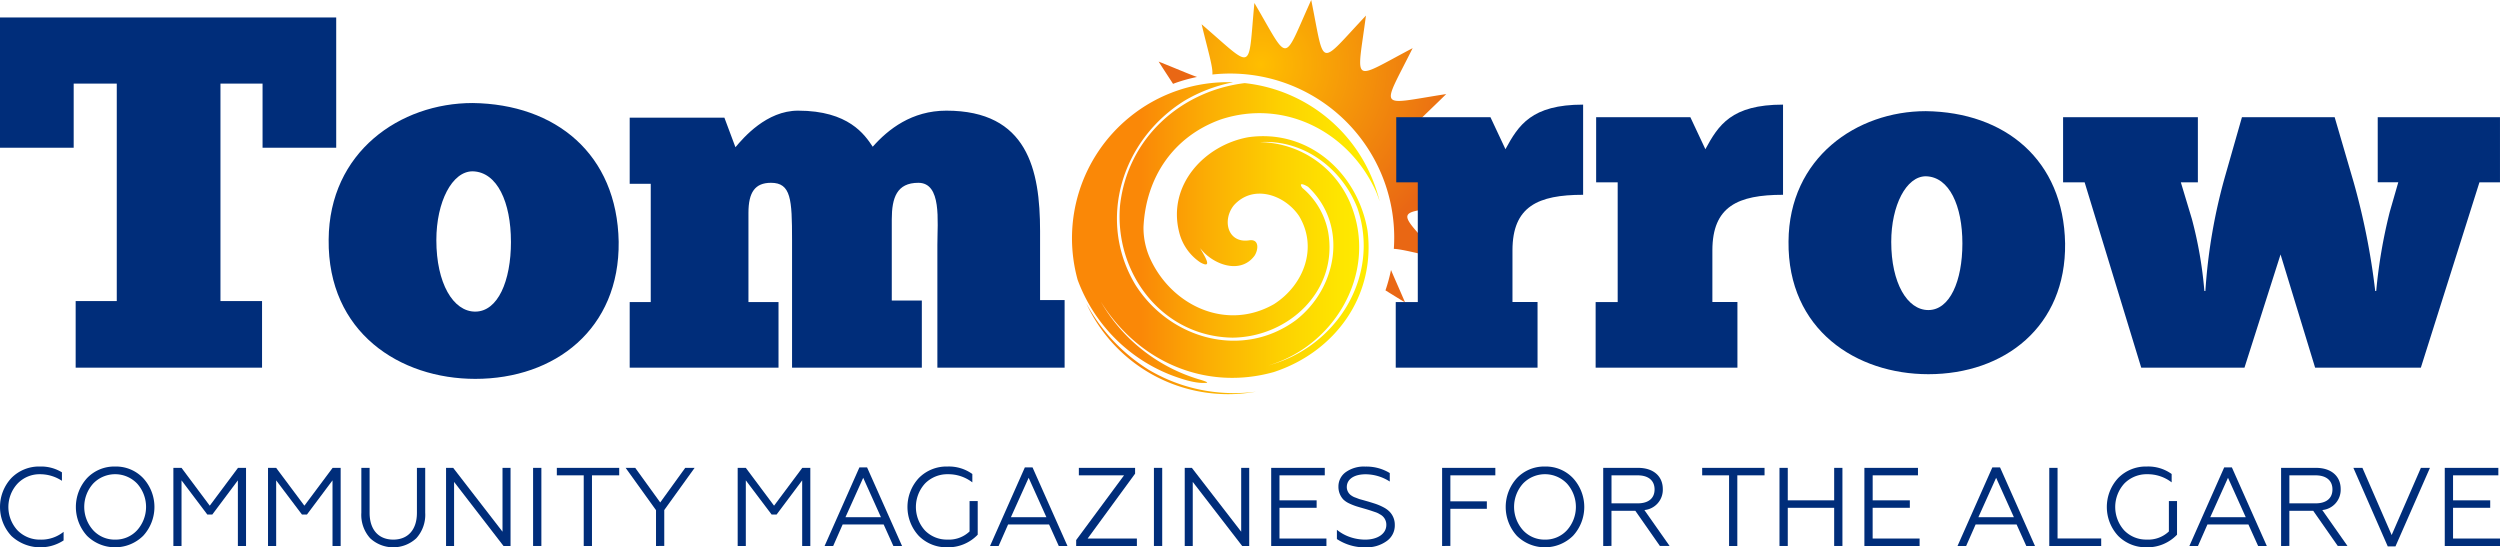
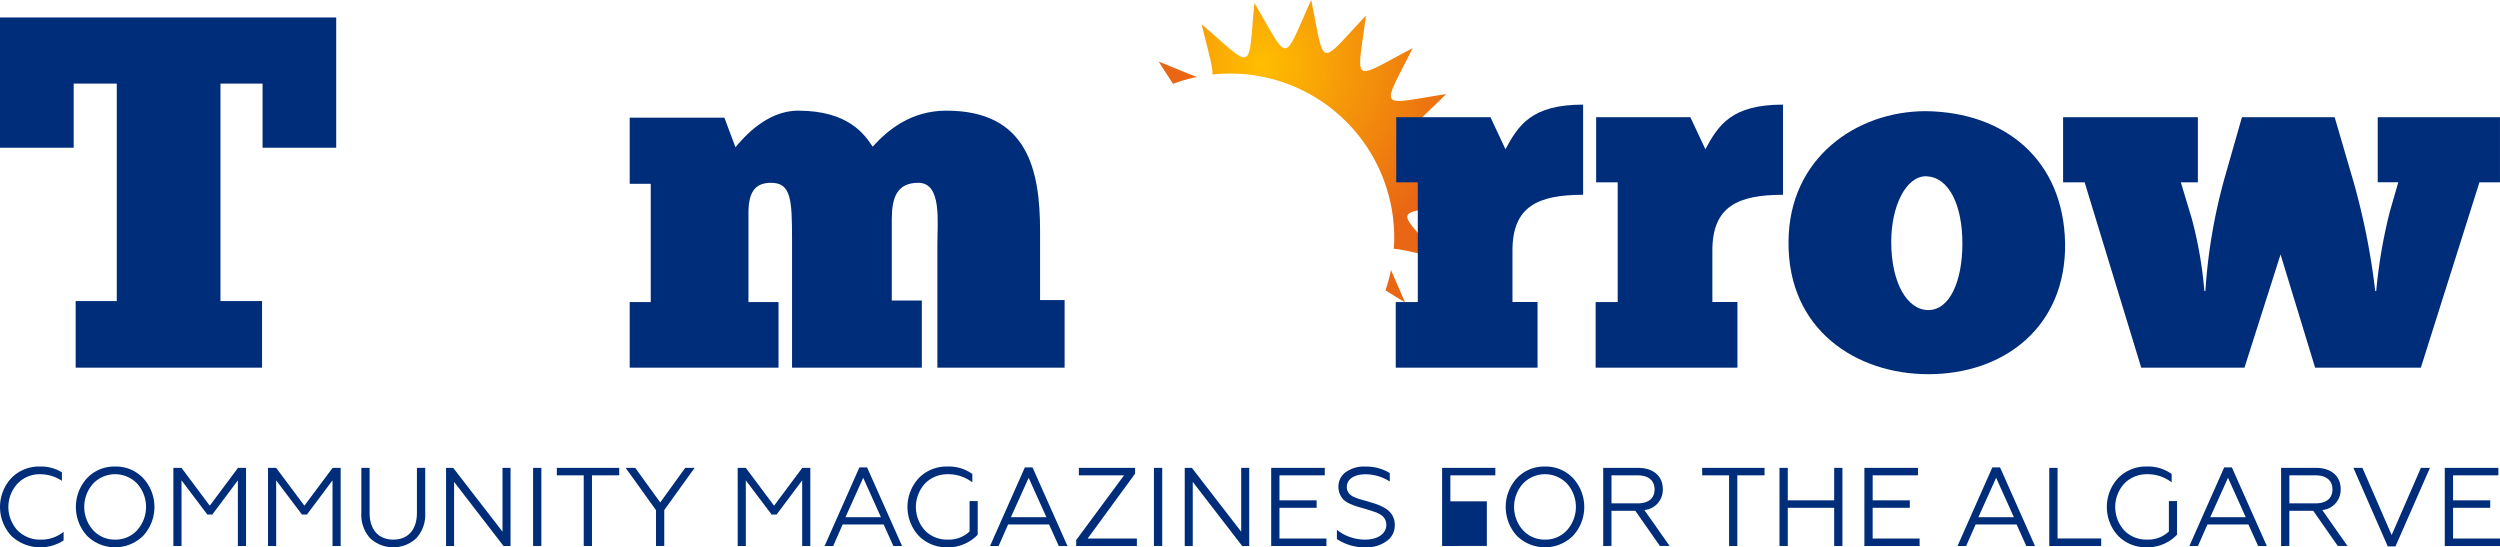
<svg xmlns="http://www.w3.org/2000/svg" xmlns:xlink="http://www.w3.org/1999/xlink" width="452.578" height="99.081" viewBox="0 0 452.578 99.081">
  <defs>
    <radialGradient id="radial-gradient" cx="-186.619" cy="-44.311" r="6.392" gradientTransform="translate(-228.32 -52.311) scale(0.58 0.58)" gradientUnits="userSpaceOnUse">
      <stop offset="0" stop-color="#ffbe00" />
      <stop offset="1" stop-color="#e96714" />
    </radialGradient>
    <radialGradient id="radial-gradient-2" cx="1661.561" cy="485.754" r="2.632" gradientTransform="translate(-751.322 -227.015) scale(1.657 1.657)" xlink:href="#radial-gradient" />
    <radialGradient id="radial-gradient-3" cx="422.289" cy="75.067" r="37.446" gradientTransform="translate(0.171 0.138) scale(0.989 0.989)" xlink:href="#radial-gradient" />
    <linearGradient id="linear-gradient" y1="0.5" x2="1" y2="0.5" gradientUnits="objectBoundingBox">
      <stop offset="0" stop-color="#fa8807" />
      <stop offset="0.225" stop-color="#fa8807" />
      <stop offset="0.455" stop-color="#fbb004" />
      <stop offset="0.684" stop-color="#fdd201" />
      <stop offset="0.873" stop-color="#fee600" />
      <stop offset="1" stop-color="#fe0" />
    </linearGradient>
  </defs>
  <g id="Group_306" data-name="Group 306" transform="translate(-62.561 -62.704)">
    <g id="Group_300" data-name="Group 300" transform="translate(272.308 62.704)">
      <path id="Path_275" data-name="Path 275" d="M397.36,84.392c.145-.054.285-.113.431-.165a29.952,29.952,0,0,1,3.905-1.084c-1.529-.533-3.77-1.52-6.951-2.785C395.762,81.955,396.64,83.283,397.36,84.392Z" transform="translate(-394.746 -69.211)" fill-rule="evenodd" fill="url(#radial-gradient)" />
      <path id="Path_276" data-name="Path 276" d="M459.784,143.8c1.008.626,2.182,1.358,3.545,2.182-1.065-2.509-1.942-4.428-2.542-5.873A29.82,29.82,0,0,1,459.784,143.8Z" transform="translate(-418.718 -91.235)" fill-rule="evenodd" fill="url(#radial-gradient-2)" />
      <path id="Path_277" data-name="Path 277" d="M454.1,99.875c-11.119-6.192-11.165-4.784.309-10.3-12.53-2.245-12.112-.9-3.055-9.842-12.577,1.946-11.746,3.084-6.078-8.314-11.269,5.923-10.111,6.73-8.455-5.891-8.733,9.26-7.377,9.649-9.906-2.826-5.252,11.6-3.848,11.52-10.288.543-1.206,12.674.1,12.144-9.556,3.854,1.2,4.977,2.083,7.8,1.947,9.095a29.7,29.7,0,0,1,32.853,31.562c1.474.056,4.2.8,8.594,1.755C441.962,100.048,441.464,101.365,454.1,99.875Z" transform="translate(-399.29 -62.704)" fill-rule="evenodd" fill="url(#radial-gradient-3)" />
    </g>
-     <path id="Path_278" data-name="Path 278" d="M380.224,92.691a28.124,28.124,0,0,1,18.864-6.409,27.729,27.729,0,0,0-8.784,3.326c-11.355,7.047-15.951,21.6-8.907,33.351,6.225,9.816,19.3,13.531,29.016,6.414,7.572-5.851,9.56-17.226,2.248-24.156-.469-.3-1.861-1-1.073.169a13.792,13.792,0,0,1,4.69,7.972c1.89,10.589-7.1,19.055-17.314,19.157-12.758-.2-21.434-11.725-20.347-24,1.4-12.268,11.146-20.675,22.559-22.081a28.261,28.261,0,0,1,24.432,21.416q-.286-.869-.638-1.735c-4.871-10.869-16.609-16.9-28.132-13.1-8.616,3.1-13.526,10.495-13.981,19.42a13.505,13.505,0,0,0,1.347,6.078c4.031,8.4,13.84,12.8,22.3,7.92,5.368-3.441,7.984-10.224,4.5-15.961-2.6-3.833-8.29-5.8-11.786-1.919-2.173,2.7-1.128,6.952,2.8,6.338,1.827-.261,1.655,1.717.926,2.81-2.617,3.5-7.656,1.5-9.825-1.388.35.764,2.633,4.028.028,2.582a9.218,9.218,0,0,1-3.861-5.589c-2.06-8.4,4.553-15.616,12.525-17.073,10.88-1.553,19.813,6.427,21.6,16.894,1.5,11.815-5.851,21.963-16.951,25.611-12.418,3.488-24.595-1.91-31.324-12.72A30.643,30.643,0,0,0,393.035,140.1c.035.009,1.822.522,1.222.595-2.021.182-4.631-.739-6.475-1.431a29.452,29.452,0,0,1-16.846-17.209,28.25,28.25,0,0,1,9.289-29.365Zm23.006,49.6a30.289,30.289,0,0,1-19.433-3.963,32.1,32.1,0,0,1-11.317-12.052,28.268,28.268,0,0,0,30.751,16.015Zm18.348-33.238c-2.795-7.19-9.777-12.455-17.65-11.932a18.055,18.055,0,0,1,16.731,12c4.381,12.036-3.329,24.915-15.171,28.416C417.771,134.236,425.819,121.423,421.578,109.054Z" transform="translate(-113.286 -8.685)" fill-rule="evenodd" fill="url(#linear-gradient)" />
    <g id="Group_303" data-name="Group 303" transform="translate(62.561 65.864)">
      <g id="Group_302" data-name="Group 302" transform="translate(113.996 15.783)">
        <g id="Group_301" data-name="Group 301">
          <path id="Path_279" data-name="Path 279" d="M243.1,140.961V129.078h3.811V107.671H243.1V95.7h17.144l2,5.352c1.45-1.724,5.623-6.622,11.336-6.622,9.162,0,12.065,4.356,13.517,6.53,2.81-3.175,7.074-6.53,13.333-6.53,14.694,0,16.962,10.7,16.962,21.771v12.516h4.443v12.246H298.8V118.737c0-4.352.816-11.246-3.448-11.246-3.9,0-4.806,2.72-4.806,6.621v14.695h5.441v12.153H272.492v-23.13c0-7.346-.182-10.339-3.81-10.339-2.9,0-4.083,1.724-4.083,5.44v16.147h5.443v11.883Z" transform="translate(-243.102 -93.341)" fill="#002d7a" />
          <path id="Path_280" data-name="Path 280" d="M462.729,140.326V128.443h3.992V106.765h-3.9V94.974h17.051l2.72,5.8c2.36-4.352,4.717-8.072,14.059-8.072v16.326c-8.162,0-12.789,2.086-12.789,10.07v9.341H488.4v11.883Z" transform="translate(-324.053 -92.706)" fill="#002d7a" />
          <path id="Path_281" data-name="Path 281" d="M520.042,140.326V128.443h3.991V106.765h-3.9V94.974h17.052l2.722,5.8c2.36-4.352,4.714-8.072,14.059-8.072v16.326c-8.162,0-12.79,2.086-12.79,10.07v9.341h4.534v11.883Z" transform="translate(-345.178 -92.706)" fill="#002d7a" />
          <path id="Path_282" data-name="Path 282" d="M575.342,118.155c.095-15.147,12.337-23.582,24.857-23.582,14.329.181,24.942,8.8,25.213,23.945.184,15.057-10.976,23.674-24.762,23.674C587.679,142.192,575.163,134.211,575.342,118.155Zm31.476.363c0-6.8-2.357-12.064-6.619-12.155-3.538,0-6.262,5.262-6.262,11.884,0,7.437,2.906,12.335,6.713,12.335C604.55,130.582,606.818,125.321,606.818,118.518Z" transform="translate(-365.56 -93.394)" fill="#002d7a" />
          <path id="Path_283" data-name="Path 283" d="M679.823,127.77a99.737,99.737,0,0,1,3.721-21.313l2.9-10.159h16.781l3.445,11.791a126.794,126.794,0,0,1,3.9,19.681h.179a92.977,92.977,0,0,1,2.452-14.329l1.542-5.353h-3.72V96.3h22.132v11.791h-3.718L718.828,141.65H699.69l-6.259-20.5-6.533,20.5H668.211l-10.248-33.561h-3.9V96.3h24.4v11.791H675.38l1.995,6.622a74.424,74.424,0,0,1,2.267,13.059Z" transform="translate(-394.576 -94.03)" fill="#002d7a" />
        </g>
      </g>
      <path id="Path_284" data-name="Path 284" d="M123.425,91.292H110.092V79.683h-7.62v39.366H110v12.064H76.258V119.048H83.7V79.683h-7.8v11.61H62.561V67.709h60.864Z" transform="translate(-62.561 -67.709)" fill="#002d7a" />
-       <path id="Path_285" data-name="Path 285" d="M156.786,116.972c.1-15.884,12.936-24.729,26.062-24.729,15.026.19,26.156,9.226,26.441,25.111.19,15.788-11.508,24.825-25.967,24.825C169.722,142.179,156.594,133.809,156.786,116.972Zm33,.381c0-7.134-2.473-12.651-6.942-12.747-3.71,0-6.562,5.517-6.562,12.46,0,7.8,3.042,12.938,7.036,12.938C187.414,130,189.79,124.486,189.79,117.354Z" transform="translate(-97.29 -76.752)" fill="#002d7a" />
    </g>
    <g id="Group_304" data-name="Group 304" transform="translate(62.561 147.16)">
      <path id="Path_286" data-name="Path 286" d="M64.622,209.025a7.7,7.7,0,0,1,0-10.485,7.017,7.017,0,0,1,5.191-2.081,7.2,7.2,0,0,1,3.96,1.051v1.535a7.2,7.2,0,0,0-3.939-1.191,5.5,5.5,0,0,0-4.1,1.7,6.235,6.235,0,0,0,0,8.464,5.656,5.656,0,0,0,4.141,1.676,6.444,6.444,0,0,0,4.2-1.414v1.556a7.7,7.7,0,0,1-9.454-.808Z" transform="translate(-62.561 -196.46)" fill="#002d7a" />
      <path id="Path_287" data-name="Path 287" d="M91.423,196.46a6.765,6.765,0,0,1,5.071,2.1,7.7,7.7,0,0,1,0,10.444,7.243,7.243,0,0,1-10.161,0,7.759,7.759,0,0,1,0-10.444A6.807,6.807,0,0,1,91.423,196.46Zm0,13.231a5.27,5.27,0,0,0,3.98-1.7,6.322,6.322,0,0,0,0-8.444,5.515,5.515,0,0,0-7.959,0,6.324,6.324,0,0,0,0,8.444A5.269,5.269,0,0,0,91.423,209.691Z" transform="translate(-70.578 -196.46)" fill="#002d7a" />
      <path id="Path_288" data-name="Path 288" d="M112.269,210.985V196.844h1.475l5.111,6.848,5.111-6.848h1.455v14.141h-1.475V199.106l-4.626,6.182h-.909l-4.666-6.182v11.878Z" transform="translate(-80.883 -196.602)" fill="#002d7a" />
      <path id="Path_289" data-name="Path 289" d="M139.4,210.985V196.844h1.474l5.111,6.848,5.11-6.848h1.455v14.141h-1.474V199.106l-4.626,6.182h-.909l-4.666-6.182v11.878Z" transform="translate(-90.881 -196.602)" fill="#002d7a" />
      <path id="Path_290" data-name="Path 290" d="M167.764,209.59a6.307,6.307,0,0,1-1.6-4.625v-8.121h1.495v8.141c0,3.071,1.637,4.848,4.284,4.848s4.282-1.777,4.282-4.848v-8.141h1.5v8.121a6.316,6.316,0,0,1-1.616,4.625,6.135,6.135,0,0,1-8.344,0Z" transform="translate(-100.749 -196.602)" fill="#002d7a" />
      <path id="Path_291" data-name="Path 291" d="M190.446,210.985V196.844h1.292l8.929,11.555V196.844h1.454v14.141H200.85l-8.95-11.6v11.6Z" transform="translate(-109.697 -196.602)" fill="#002d7a" />
      <path id="Path_292" data-name="Path 292" d="M215.4,210.985V196.844h1.5v14.141Z" transform="translate(-118.894 -196.602)" fill="#002d7a" />
      <path id="Path_293" data-name="Path 293" d="M227.077,210.985V198.2h-4.869v-1.353H233.5V198.2h-4.929v12.787Z" transform="translate(-121.405 -196.602)" fill="#002d7a" />
      <path id="Path_294" data-name="Path 294" d="M247.438,210.985V204.5l-5.5-7.656h1.738l4.525,6.262,4.525-6.262h1.7l-5.495,7.636v6.5Z" transform="translate(-128.679 -196.602)" fill="#002d7a" />
      <path id="Path_295" data-name="Path 295" d="M274.059,210.985V196.844h1.474l5.111,6.848,5.111-6.848h1.454v14.141h-1.474V199.106l-4.626,6.182H280.2l-4.667-6.182v11.878Z" transform="translate(-140.516 -196.602)" fill="#002d7a" />
      <path id="Path_296" data-name="Path 296" d="M298.977,210.937l6.3-14.221h1.393L313,210.937h-1.575l-1.758-3.9H302.25l-1.717,3.9Zm3.778-5.212h6.423l-3.212-7.131Z" transform="translate(-149.7 -196.554)" fill="#002d7a" />
      <path id="Path_297" data-name="Path 297" d="M324.8,209.025a7.7,7.7,0,0,1,0-10.485A7.018,7.018,0,0,1,330,196.46a7.257,7.257,0,0,1,4.484,1.353v1.515a7.1,7.1,0,0,0-4.4-1.474,5.665,5.665,0,0,0-4.162,1.676,6.315,6.315,0,0,0-.02,8.5,5.517,5.517,0,0,0,4.061,1.656,5.416,5.416,0,0,0,4.02-1.474v-5.495h1.475V208.8a7.394,7.394,0,0,1-5.495,2.283A7.055,7.055,0,0,1,324.8,209.025Z" transform="translate(-158.461 -196.46)" fill="#002d7a" />
      <path id="Path_298" data-name="Path 298" d="M346.414,210.937l6.3-14.221h1.394l6.323,14.221h-1.575l-1.758-3.9h-7.414l-1.717,3.9Zm3.778-5.212h6.423l-3.212-7.131Z" transform="translate(-167.185 -196.554)" fill="#002d7a" />
      <path id="Path_299" data-name="Path 299" d="M371.108,210.985v-1.071l8.666-11.717h-8.181v-1.353h10.181v1.05l-8.585,11.737H382.1v1.353Z" transform="translate(-176.287 -196.602)" fill="#002d7a" />
      <path id="Path_300" data-name="Path 300" d="M393.4,210.985V196.844h1.5v14.141Z" transform="translate(-184.504 -196.602)" fill="#002d7a" />
      <path id="Path_301" data-name="Path 301" d="M402.232,210.985V196.844h1.292l8.929,11.555V196.844h1.454v14.141h-1.273l-8.949-11.6v11.6Z" transform="translate(-187.759 -196.602)" fill="#002d7a" />
      <path id="Path_302" data-name="Path 302" d="M427.021,210.985V196.844h9.7V198.2h-8.2v4.525h6.726v1.353h-6.726v5.556h8.5v1.353Z" transform="translate(-196.895 -196.602)" fill="#002d7a" />
      <path id="Path_303" data-name="Path 303" d="M445.861,209.59v-1.676a7.706,7.706,0,0,0,2.2,1.253,8.525,8.525,0,0,0,2.929.525c2.2,0,3.818-1.03,3.818-2.666a2.085,2.085,0,0,0-1.171-1.919,3.351,3.351,0,0,0-.849-.4l-.889-.3c-.2-.06-.566-.182-1.07-.323-.626-.182-1.131-.323-1.5-.445a10.6,10.6,0,0,1-1.252-.505,3.8,3.8,0,0,1-1.051-.707,3.336,3.336,0,0,1-.888-2.3,3.188,3.188,0,0,1,1.293-2.627,5.645,5.645,0,0,1,3.6-1.03,8.1,8.1,0,0,1,4.4,1.171v1.536a8.142,8.142,0,0,0-4.364-1.313c-2.262,0-3.413,1.01-3.413,2.3a1.844,1.844,0,0,0,.909,1.6,2.557,2.557,0,0,0,.666.323l.687.262.869.242.849.242c.585.182,1.05.323,1.394.445a9.715,9.715,0,0,1,1.233.545,4.488,4.488,0,0,1,1.091.768,3.363,3.363,0,0,1,.989,2.424A3.449,3.449,0,0,1,454.81,210a6.181,6.181,0,0,1-3.717,1.09A9.135,9.135,0,0,1,445.861,209.59Z" transform="translate(-203.84 -196.46)" fill="#002d7a" />
-       <path id="Path_304" data-name="Path 304" d="M476.025,210.985V196.844h9.636V198.2H477.52V202.9h6.605v1.353H477.52v6.727Z" transform="translate(-214.958 -196.602)" fill="#002d7a" />
+       <path id="Path_304" data-name="Path 304" d="M476.025,210.985V196.844h9.636V198.2H477.52V202.9h6.605v1.353v6.727Z" transform="translate(-214.958 -196.602)" fill="#002d7a" />
      <path id="Path_305" data-name="Path 305" d="M501.369,196.46a6.763,6.763,0,0,1,5.07,2.1,7.7,7.7,0,0,1,0,10.444,7.244,7.244,0,0,1-10.161,0,7.76,7.76,0,0,1,0-10.444A6.81,6.81,0,0,1,501.369,196.46Zm0,13.231a5.269,5.269,0,0,0,3.979-1.7,6.322,6.322,0,0,0,0-8.444,5.515,5.515,0,0,0-7.959,0,6.324,6.324,0,0,0,0,8.444A5.27,5.27,0,0,0,501.369,209.691Z" transform="translate(-221.678 -196.46)" fill="#002d7a" />
      <path id="Path_306" data-name="Path 306" d="M522.214,210.985V196.844h6.323c2.768,0,4.465,1.515,4.465,3.838a3.686,3.686,0,0,1-3.333,3.8l4.565,6.5h-1.757l-4.445-6.363h-4.323v6.363Zm1.5-7.717h4.747c1.94,0,3.05-.909,3.05-2.524s-1.132-2.546-3.05-2.546h-4.747Z" transform="translate(-231.982 -196.602)" fill="#002d7a" />
      <path id="Path_307" data-name="Path 307" d="M555.455,210.985V198.2h-4.869v-1.353h11.292V198.2h-4.929v12.787Z" transform="translate(-242.44 -196.602)" fill="#002d7a" />
      <path id="Path_308" data-name="Path 308" d="M572.752,210.985V196.844h1.5v5.878h8.4v-5.878h1.495v14.141h-1.495v-6.909h-8.4v6.909Z" transform="translate(-250.61 -196.602)" fill="#002d7a" />
      <path id="Path_309" data-name="Path 309" d="M597.095,210.985V196.844h9.7V198.2h-8.2v4.525h6.727v1.353H598.59v5.556h8.5v1.353Z" transform="translate(-259.582 -196.602)" fill="#002d7a" />
      <path id="Path_310" data-name="Path 310" d="M623.8,210.937l6.3-14.221H631.5l6.324,14.221h-1.575l-1.758-3.9h-7.413l-1.717,3.9Zm3.777-5.212h6.424l-3.212-7.131Z" transform="translate(-269.427 -196.554)" fill="#002d7a" />
      <path id="Path_311" data-name="Path 311" d="M650.1,210.985V196.844h1.5v12.787h7.9v1.353Z" transform="translate(-279.118 -196.602)" fill="#002d7a" />
      <path id="Path_312" data-name="Path 312" d="M668.663,209.025a7.7,7.7,0,0,1,0-10.485,7.02,7.02,0,0,1,5.192-2.081,7.259,7.259,0,0,1,4.484,1.353v1.515a7.1,7.1,0,0,0-4.4-1.474,5.666,5.666,0,0,0-4.162,1.676,6.317,6.317,0,0,0-.02,8.5,5.518,5.518,0,0,0,4.061,1.656,5.417,5.417,0,0,0,4.02-1.474v-5.495h1.474V208.8a7.392,7.392,0,0,1-5.495,2.283A7.056,7.056,0,0,1,668.663,209.025Z" transform="translate(-285.202 -196.46)" fill="#002d7a" />
      <path id="Path_313" data-name="Path 313" d="M690.273,210.937l6.3-14.221h1.394l6.323,14.221h-1.575l-1.758-3.9h-7.413l-1.717,3.9Zm3.778-5.212h6.423l-3.212-7.131Z" transform="translate(-293.926 -196.554)" fill="#002d7a" />
      <path id="Path_314" data-name="Path 314" d="M716.566,210.985V196.844h6.323c2.768,0,4.465,1.515,4.465,3.838a3.686,3.686,0,0,1-3.333,3.8l4.565,6.5h-1.757l-4.444-6.363h-4.323v6.363Zm1.5-7.717h4.747c1.94,0,3.05-.909,3.05-2.524s-1.131-2.546-3.05-2.546h-4.747Z" transform="translate(-303.617 -196.602)" fill="#002d7a" />
      <path id="Path_315" data-name="Path 315" d="M743.516,211.065l-6.223-14.221h1.637l5.292,12.161,5.293-12.161h1.637l-6.242,14.221Z" transform="translate(-311.257 -196.602)" fill="#002d7a" />
      <path id="Path_316" data-name="Path 316" d="M763.491,210.985V196.844h9.7V198.2h-8.2v4.525h6.727v1.353h-6.727v5.556h8.505v1.353Z" transform="translate(-320.913 -196.602)" fill="#002d7a" />
    </g>
  </g>
</svg>